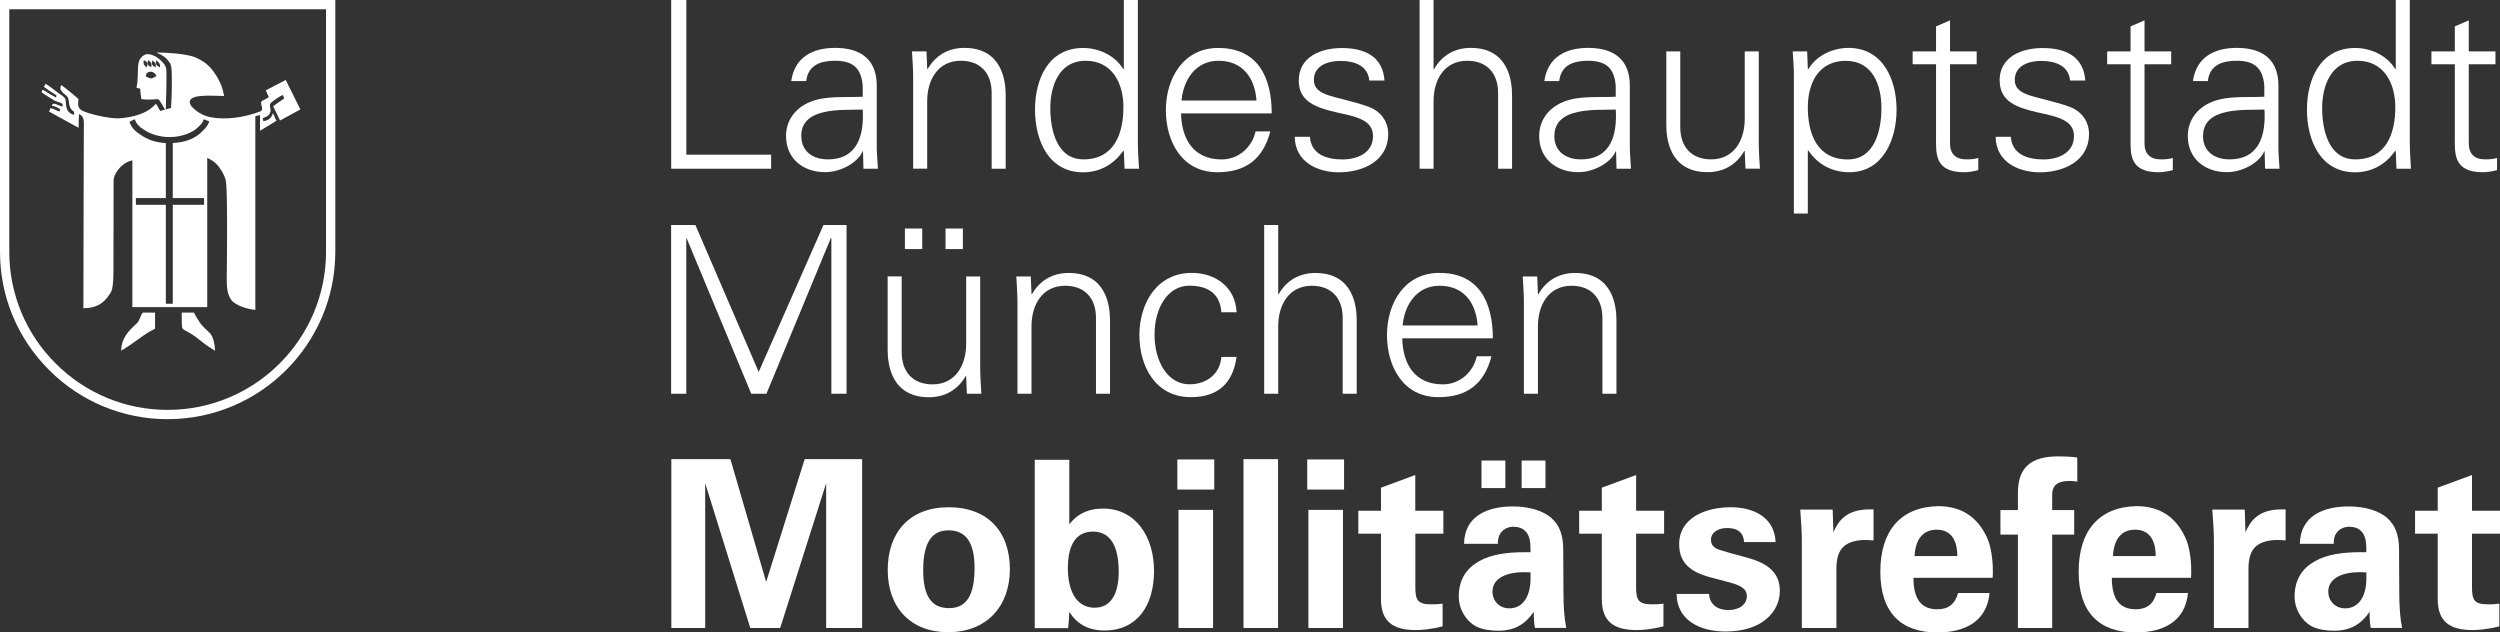
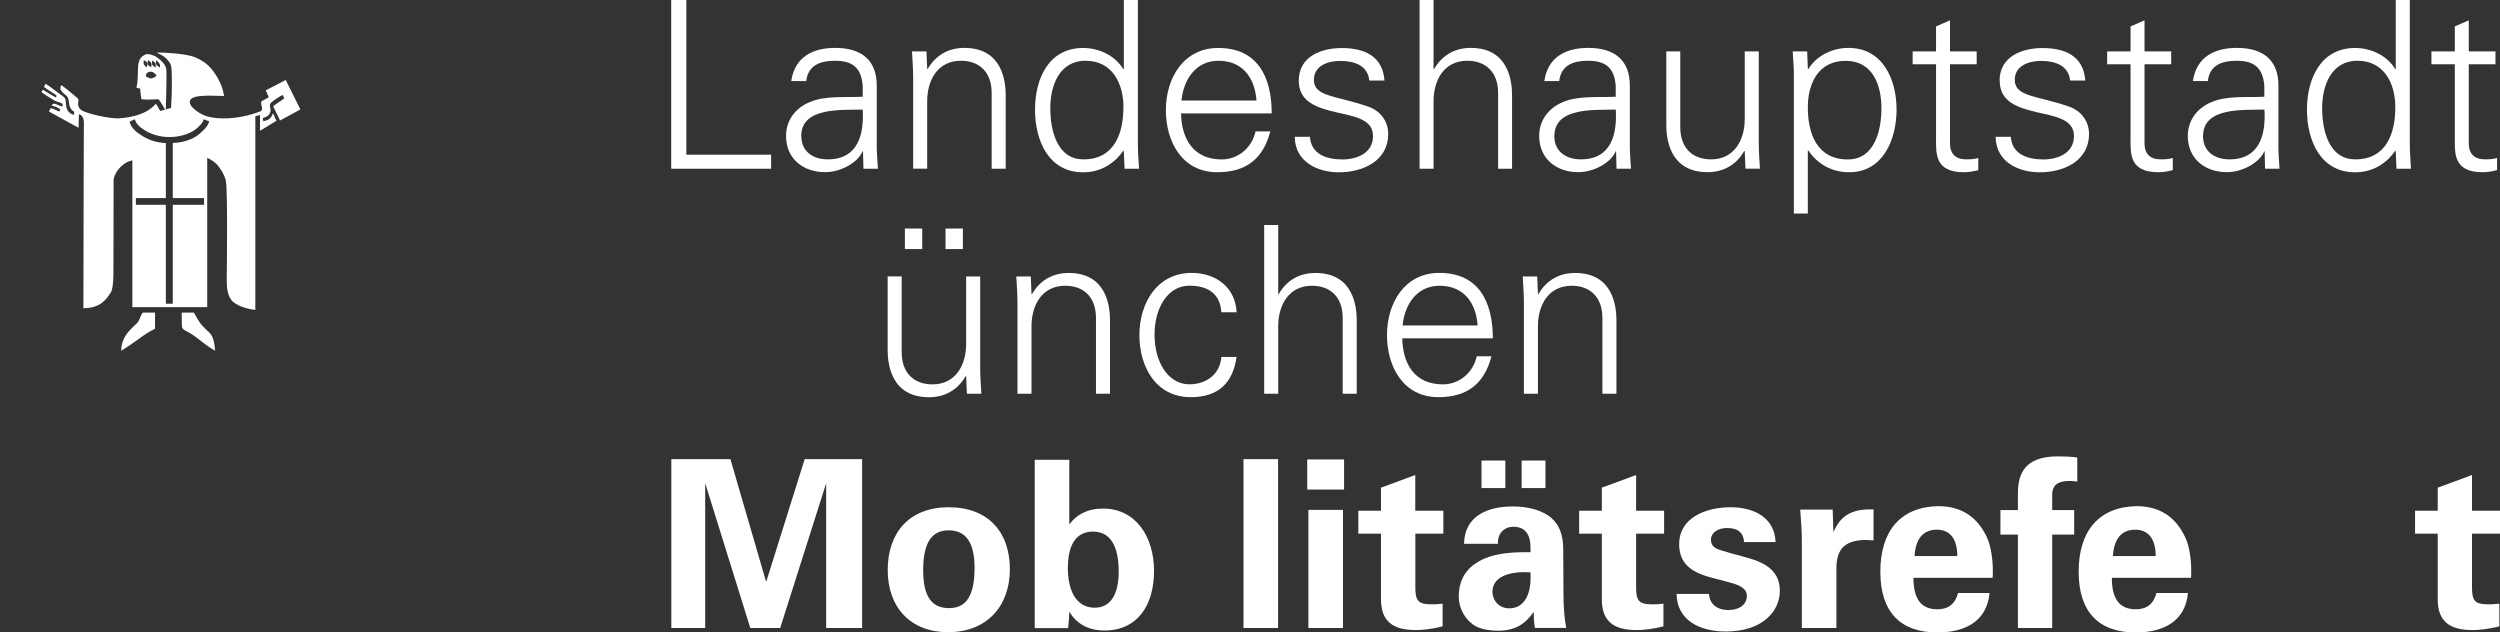
<svg xmlns="http://www.w3.org/2000/svg" id="uuid-ceb72527-01da-473b-acc6-3ec69d9b203f" data-name="Ebene 1" width="120.65mm" height="30.52mm" viewBox="0 0 342 86.51">
  <rect x="0" y="0" width="342" height="86.51" fill="#333333" stroke="none" />
  <defs>
    <style> .uuid-744f499d-3525-40a2-b25a-24f339eead60 { fill: #fff; } </style>
  </defs>
-   <polygon class="uuid-744f499d-3525-40a2-b25a-24f339eead60" points="93.88 53.86 93.88 32.63 93.95 32.63 102.77 53.86 104.85 53.86 113.67 32.54 113.73 32.54 113.73 53.86 115.81 53.86 115.81 30.78 112.65 30.78 103.79 50.88 95.13 30.78 91.81 30.78 91.81 53.86 93.88 53.86" />
  <g>
    <path class="uuid-744f499d-3525-40a2-b25a-24f339eead60" d="m132.17,47.05c0,2.88-1.44,5.53-4.6,5.53-2.62,0-4.22-1.63-4.22-4.41v-10.36h-1.92v10.04c0,1.85.42,6.49,5.66,6.49,2.08,0,3.9-.93,5.02-2.91l.06.06.1,2.37h1.98c-.07-1.09-.16-2.37-.16-3.61v-12.43h-1.92v9.24Zm-6.01-15.79h-2.37v2.81h2.37v-2.81Zm5.56,0h-2.37v2.81h2.37v-2.81Z" />
    <path class="uuid-744f499d-3525-40a2-b25a-24f339eead60" d="m141.11,44.62c0-2.88,1.44-5.53,4.6-5.53,2.62,0,4.22,1.63,4.22,4.41v10.36h1.92v-10.03c0-1.86-.42-6.49-5.66-6.49-2.08,0-3.9.93-5.02,2.91l-.06-.06-.1-2.37h-1.98c.06,1.09.16,2.37.16,3.61v12.43h1.92v-9.24Z" />
    <path class="uuid-744f499d-3525-40a2-b25a-24f339eead60" d="m169.17,42.73c-.16-3.42-2.84-5.4-6.14-5.4-4.76,0-7.16,4.16-7.16,8.5s2.24,8.5,7.03,8.5c3.64,0,5.75-1.82,6.26-5.5h-2.08c-.16,2.21-1.89,3.74-4.38,3.74-2.94,0-4.76-3.1-4.76-6.78s1.82-6.71,4.76-6.71c2.65,0,4.22,1.18,4.38,3.64h2.08Z" />
    <path class="uuid-744f499d-3525-40a2-b25a-24f339eead60" d="m174.86,30.78h-1.92v23.08h1.92v-9.24c0-2.88,1.44-5.53,4.6-5.53,2.62,0,4.22,1.63,4.22,4.41v10.36h1.92v-10.03c0-1.86-.42-6.49-5.66-6.49-2.08,0-3.9.93-5.02,2.91h-.06v-9.46Z" />
    <path class="uuid-744f499d-3525-40a2-b25a-24f339eead60" d="m191.88,44.52c.25-2.81,1.92-5.43,5.05-5.43,3.32,0,4.99,2.33,5.21,5.43h-10.26Zm12.34,1.76c0-5.02-1.95-8.95-7.32-8.95-4.76,0-7.16,4.15-7.16,8.5s2.24,8.5,7.03,8.5c3.87,0,6.27-1.76,7.26-5.59h-2.01c-.48,2.21-2.37,3.84-4.63,3.84-3.93,0-5.5-2.88-5.56-6.3h12.4Z" />
    <path class="uuid-744f499d-3525-40a2-b25a-24f339eead60" d="m210.39,44.62c0-2.88,1.44-5.53,4.6-5.53,2.62,0,4.22,1.63,4.22,4.41v10.36h1.92v-10.03c0-1.86-.42-6.49-5.66-6.49-2.08,0-3.9.93-5.02,2.91l-.06-.06-.1-2.37h-1.98c.06,1.09.16,2.37.16,3.61v12.43h1.92v-9.24Z" />
  </g>
  <polygon class="uuid-744f499d-3525-40a2-b25a-24f339eead60" points="91.82 0 91.82 23.08 105.49 23.08 105.49 21.16 93.89 21.16 93.89 0 91.82 0" />
  <g>
    <path class="uuid-744f499d-3525-40a2-b25a-24f339eead60" d="m118.02,13.23c-2.33.13-5.11-.19-7.26.74-1.92.8-3.23,2.46-3.23,4.63,0,3.13,2.36,4.95,5.34,4.95,2.17,0,4.32-1.28,5.02-2.62l.1-.22h.07l.06,2.37h1.98c-.06-1.09-.19-2.37-.16-3.61v-7.61c.06-3.68-2.14-5.31-5.69-5.31-3.07,0-5.53,1.25-6.01,4.54h2.05c.26-2.17,1.92-2.78,3.93-2.78,2.27,0,3.61.83,3.8,3.45v1.47Zm-8.41,5.37c0-4.03,5.69-3.52,8.41-3.61.19,3.36-.61,6.81-4.79,6.81-1.95,0-3.61-1.02-3.61-3.2" />
    <path class="uuid-744f499d-3525-40a2-b25a-24f339eead60" d="m126.84,13.84c0-2.88,1.44-5.53,4.6-5.53,2.62,0,4.22,1.63,4.22,4.41v10.36h1.92v-10.04c0-1.85-.42-6.49-5.66-6.49-2.08,0-3.9.93-5.02,2.91l-.06-.07-.1-2.36h-1.98c.06,1.09.16,2.36.16,3.61v12.43h1.92v-9.24Z" />
    <path class="uuid-744f499d-3525-40a2-b25a-24f339eead60" d="m153.84,23.08h1.98c-.07-1.09-.16-2.37-.16-3.61V0h-1.92v9.4l-.07.07c-1.12-1.89-3.36-2.91-5.5-2.91-4.76,0-6.58,4.28-6.58,8.44s1.82,8.57,6.58,8.57c2.24,0,4.19-1.05,5.5-2.97l.07.13.1,2.37Zm-.16-8.41c0,3.64-1.28,7.13-5.46,7.13-3.67,0-4.54-4.06-4.54-7.03s1.18-6.46,4.83-6.46,5.18,3.1,5.18,6.36" />
    <path class="uuid-744f499d-3525-40a2-b25a-24f339eead60" d="m161.63,13.75c.26-2.81,1.92-5.44,5.05-5.44,3.32,0,4.98,2.34,5.21,5.44h-10.26Zm12.34,1.76c0-5.02-1.95-8.95-7.32-8.95-4.76,0-7.16,4.16-7.16,8.5s2.24,8.5,7.03,8.5c3.87,0,6.26-1.76,7.26-5.59h-2.02c-.48,2.21-2.36,3.84-4.63,3.84-3.93,0-5.5-2.88-5.56-6.3h12.4Z" />
    <path class="uuid-744f499d-3525-40a2-b25a-24f339eead60" d="m177.67,11.03c0,2.97,2.56,3.71,5.08,4.32,2.56.58,5.08.96,5.08,3.26s-2.14,3.2-4.19,3.2c-2.17,0-4.28-.7-4.44-3.1h-2.08c.06,3.55,3.26,4.86,6.04,4.86,3.39,0,6.75-1.63,6.75-5.24,0-1.73-1.06-3.16-2.72-3.74-4.35-1.53-7.45-1.31-7.45-3.67,0-1.88,1.82-2.59,3.62-2.59,1.98,0,3.77.67,3.96,2.69h2.08c-.25-3.39-2.81-4.45-5.85-4.45-2.81,0-5.88,1.15-5.88,4.48" />
    <path class="uuid-744f499d-3525-40a2-b25a-24f339eead60" d="m196.11,0h-1.91v23.08h1.91v-9.24c0-2.88,1.44-5.53,4.6-5.53,2.62,0,4.23,1.63,4.23,4.41v10.36h1.91v-10.04c0-1.85-.42-6.49-5.65-6.49-2.08,0-3.9.93-5.02,2.91h-.07V0Z" />
    <path class="uuid-744f499d-3525-40a2-b25a-24f339eead60" d="m221.04,13.23c-2.33.13-5.11-.19-7.25.74-1.92.8-3.23,2.46-3.23,4.63,0,3.13,2.37,4.95,5.34,4.95,2.17,0,4.32-1.28,5.02-2.62l.09-.22h.07l.06,2.37h1.98c-.06-1.09-.19-2.37-.16-3.61v-7.61c.06-3.68-2.14-5.31-5.69-5.31-3.07,0-5.53,1.25-6.01,4.54h2.04c.25-2.17,1.92-2.78,3.93-2.78,2.27,0,3.62.83,3.8,3.45v1.47Zm-8.4,5.37c0-4.03,5.69-3.52,8.4-3.61.19,3.36-.6,6.81-4.79,6.81-1.95,0-3.62-1.02-3.62-3.2" />
    <path class="uuid-744f499d-3525-40a2-b25a-24f339eead60" d="m238.68,16.27c0,2.88-1.44,5.53-4.6,5.53-2.62,0-4.22-1.63-4.22-4.41V7.03h-1.91v10.03c0,1.86.41,6.49,5.65,6.49,2.08,0,3.9-.93,5.02-2.91l.06.06.1,2.37h1.98c-.07-1.09-.16-2.37-.16-3.61V7.03h-1.92v9.24Z" />
    <path class="uuid-744f499d-3525-40a2-b25a-24f339eead60" d="m247.31,20.59h.07c1.31,1.92,3.26,2.97,5.59,2.97,4.67,0,6.48-4.54,6.48-8.57s-1.82-8.44-6.58-8.44c-2.14,0-4.37,1.03-5.49,2.91l-.07-.07-.09-2.36h-1.98c.06,1.09.19,2.36.16,3.61v18.57h1.91v-8.63Zm0-5.91c0-3.26,1.44-6.36,5.18-6.36s4.89,3.39,4.89,6.46-.93,7.03-4.6,7.03c-4.19,0-5.47-3.49-5.47-7.13" />
    <path class="uuid-744f499d-3525-40a2-b25a-24f339eead60" d="m264.85,18.8c0,2.17-.22,4.76,3.83,4.76.64,0,1.34-.13,1.95-.29v-1.66c-.51.16-1.09.19-1.66.19-1.47,0-2.24-.8-2.21-2.27v-10.74h3.65v-1.76h-3.65V2.78l-1.91.83v3.42h-3.2v1.76h3.2v10Z" />
    <path class="uuid-744f499d-3525-40a2-b25a-24f339eead60" d="m273.56,11.03c0,2.97,2.55,3.71,5.08,4.32,2.55.58,5.08.96,5.08,3.26s-2.14,3.2-4.19,3.2c-2.17,0-4.28-.7-4.45-3.1h-2.08c.06,3.55,3.26,4.86,6.04,4.86,3.39,0,6.74-1.63,6.74-5.24,0-1.73-1.06-3.16-2.71-3.74-4.35-1.53-7.45-1.31-7.45-3.67,0-1.88,1.82-2.59,3.61-2.59,1.98,0,3.77.67,3.96,2.69h2.08c-.25-3.39-2.81-4.45-5.85-4.45-2.81,0-5.88,1.15-5.88,4.48" />
    <path class="uuid-744f499d-3525-40a2-b25a-24f339eead60" d="m291.46,18.8c0,2.17-.23,4.76,3.83,4.76.64,0,1.34-.13,1.95-.29v-1.66c-.51.16-1.09.19-1.66.19-1.47,0-2.24-.8-2.21-2.27v-10.74h3.65v-1.76h-3.65V2.78l-1.91.83v3.42h-3.2v1.76h3.2v10Z" />
    <path class="uuid-744f499d-3525-40a2-b25a-24f339eead60" d="m309.78,13.23c-2.34.13-5.11-.19-7.26.74-1.92.8-3.23,2.46-3.23,4.63,0,3.13,2.37,4.95,5.34,4.95,2.17,0,4.31-1.28,5.01-2.62l.1-.22h.06l.06,2.37h1.98c-.06-1.09-.19-2.37-.15-3.61v-7.61c.06-3.68-2.14-5.31-5.69-5.31-3.07,0-5.53,1.25-6.01,4.54h2.04c.25-2.17,1.92-2.78,3.93-2.78,2.27,0,3.61.83,3.8,3.45v1.47Zm-8.4,5.37c0-4.03,5.69-3.52,8.4-3.61.19,3.36-.61,6.81-4.8,6.81-1.95,0-3.61-1.02-3.61-3.2" />
    <path class="uuid-744f499d-3525-40a2-b25a-24f339eead60" d="m327.84,23.08h1.98c-.07-1.09-.16-2.37-.16-3.61V0h-1.92v9.4l-.06.07c-1.12-1.89-3.36-2.91-5.5-2.91-4.76,0-6.59,4.28-6.59,8.44s1.82,8.57,6.59,8.57c2.24,0,4.19-1.05,5.5-2.97l.06.13.1,2.37Zm-.16-8.41c0,3.64-1.28,7.13-5.47,7.13-3.68,0-4.54-4.06-4.54-7.03s1.19-6.46,4.83-6.46,5.18,3.1,5.18,6.36" />
    <path class="uuid-744f499d-3525-40a2-b25a-24f339eead60" d="m335.82,18.8c0,2.17-.22,4.76,3.83,4.76.64,0,1.34-.13,1.95-.29v-1.66c-.51.16-1.09.19-1.66.19-1.47,0-2.24-.8-2.21-2.27v-10.74h3.65v-1.76h-3.65V2.78l-1.91.83v3.42h-3.2v1.76h3.2v10Z" />
-     <path class="uuid-744f499d-3525-40a2-b25a-24f339eead60" d="m1.27,1.27v33.17c0,5.77,2.26,11.21,6.36,15.3,4.1,4.08,9.53,6.33,15.3,6.33h.02c11.94,0,21.65-9.71,21.65-21.63V1.27H1.27Zm21.67,56.07c-6.11,0-11.87-2.38-16.2-6.7C2.39,46.31,0,40.56,0,34.45V0h45.87v34.44c0,12.62-10.28,22.89-22.92,22.9h-.02Z" />
    <path class="uuid-744f499d-3525-40a2-b25a-24f339eead60" d="m21.38,7.18c1.26,0,4.01.15,5.29.64,1.45.64,2.22,1.32,3.12,2.86.46.91.64,1.23.87,2.45-1.63,0-5.41-.41-4.58,1.23.09.23,1.17,1.4,2.73,1.67,1.99.41,4.67.04,6.76-.78.72-.27-.19-1.16.3-1.45,0,0,.36-.18.9-.5-.14-.37-.27-.59-.41-.94l2.73-1.42,2,4.03-2.78,1.51-.94-1.95c.56-.43.56-.41,1.5-1.05-.05-.18-.09-.3-.18-.48-.37.09-1.67,1.03-1.71,1.17-.18.41.11.62.02,1.08-.14.59-.5.71-1.05.9,0,.18.05.29.09.43.68-.14,1.07-.37,1.3-1.1.27.47.23.64.49,1.03l-2.26,1.38v-2.13c-.18,0-.46.09-.64.14v26.49c-.96-.09-2.68-.53-3.32-1.4-.72-1.05-.58-2.36-.58-4.08,0-.23.14-10.94-.14-12.22-.27-.99-.67-1.47-.99-1.93-.32-.46-1.05-.97-1.55-1.16v20.41h-10.24v-20.08c-.66.16-1.03.36-1.52.82-.64.59-1.05,1.38-1.05,1.98,0,0-.02,9.68-.02,12.22s-.27,2.98-.5,3.26c-.91,1.46-2.06,1.95-3.61,1.95,0-9.12.06-22.64.06-24.5,0-.9.14-1.77-.67-2.04,0,.64-.05,1.1-.05,1.86l-4.04-2.22c.07-.23.13-.24.22-.47.59.14.65.29,1.2.47,0-.04.11-.32.11-.32,0,0-.69-.46-1.15-.46.09-.23.08-.22.17-.27.27-.14.68.23,1.28.37.05-.18.05-.31,0-.36-.23-.23-.66-.25-1.12-.48-.15-.13-.92-.53-1.74-1.12.05-.18.09-.22.18-.35.23.14,1.31.82,1.77,1.05.05.05.14-.28.09-.28-.32-.27-.87-.5-1.72-1.17.09-.14.18-.24.23-.42.67.41,1.13.82,1.81,1.31.37.28.6.37.86.69.27.5-.21,1.86,1.23,2.27l.02-.43c-.96-.58-.55-1.48-.91-2.02-.23-.37-1.38-.87-.83-1.63.63.46,2.31,1.86,2.31,1.9.09.27-.32,1.05.44,1.54.78.5,4.14,1.23,5.22,1.1,1.72-.14,3.67-.54,4.95-1.99.23.27.49.94.63.98l1.45-.41c-.03-.06.1-1.43.1-2.85,0-2.22.02-2.74-.26-3.3-.46-.61-.64-.87-1.84-1.43m2.22,12.38c1.83-.06,3.21-.73,3.97-1.53.46-.42.86-.83,1.02-1.43l-.74-.29c-.15.48-.38.71-.76,1.06-.71.75-2.21,1.38-3.94,1.38-1.44,0-2.71-.47-3.51-1.02-.61-.39-1.02-.76-1.22-1.42l-.73.34c.21.78.81,1.34,1.52,1.79.84.58,1.96,1.07,3.45,1.13v7.52h-4.1v.92h4.1v13.54h.95v-13.54h4.28v-.92h-4.28v-7.52Z" />
    <path class="uuid-744f499d-3525-40a2-b25a-24f339eead60" d="m19.58,42.76h1.63v2.18c-.09.14-.55.23-1.58.96-1.28.91-1.81,1.31-3.05,2.08,0-2.22,1.86-3.36,2.27-3.9.32-.41.46-1.23.73-1.32" />
    <path class="uuid-744f499d-3525-40a2-b25a-24f339eead60" d="m24.85,42.76h1.68s.72,1.42,1.22,1.86c.91,1.05,1.49.87,1.68,3.36-1.04-.59-1.58-1.05-2.62-1.86-1.1-.82-1.6-.87-1.83-1.19-.14-.23-.11-.79-.12-2.18" />
    <path class="uuid-744f499d-3525-40a2-b25a-24f339eead60" d="m19.92,7.43c.41-.1.93.09,1.35.28.57.37,1.31.98,1.46,1.65.13.41-.05,5.6-.05,5.6l-.1.07s-.57-1.14-.92-1.46c-.09-.05-.9.14-2.31,0-.1-.62-.16-.94-.16-1.45-.24-.05-.28-.06-.52-.1.48-2.36-.31-3.89,1.25-4.58m1.48.79c-.16.52-.08.72.49.98.03-.49-.07-.54-.49-.98m-.55.03c-.13.48-.13.65.44.98.03-.49.07-.61-.44-.98m-.6-.05c-.13.49-.09.73.44.98.04-.49.15-.57-.44-.98m-.58.02c-.1.58.03.64.39,1,.15-.41.26-.7-.39-1m.28,2.17v.05c.73.38.77.37,1.47-.06-.21-.4-.58-.68-1.06-.55-.28.11-.38.27-.41.56" />
  </g>
  <polygon class="uuid-744f499d-3525-40a2-b25a-24f339eead60" points="110.08 62.81 104.81 79.61 99.92 62.81 91.84 62.81 91.84 85.91 96.47 85.91 96.47 66.1 102.64 85.91 106.73 85.91 113.02 66.1 113.02 85.91 117.94 85.91 117.94 62.81 110.08 62.81" />
  <g>
    <path class="uuid-744f499d-3525-40a2-b25a-24f339eead60" d="m133.32,77.69c0-3.48-1.18-5.14-3.55-5.14-2.17,0-3.48,1.47-3.48,5.46,0,3.61,1.18,5.18,3.55,5.18s3.48-1.76,3.48-5.5m-3.64,8.79c-5.11,0-8.24-3.39-8.24-8.5s2.94-8.59,8.34-8.59,8.37,3.39,8.37,8.47-3.16,8.62-8.46,8.62" />
    <path class="uuid-744f499d-3525-40a2-b25a-24f339eead60" d="m149.78,83.13c2.11,0,3.26-1.79,3.26-4.92,0-3.61-1.21-5.49-3.51-5.49-2.11,0-3.45,1.5-3.45,5.02,0,2.62.89,5.4,3.71,5.4m-3.51-20.25v8.85c.96-1.31,2.46-2.17,4.6-2.17,4.47,0,6.99,3.83,6.99,8.53s-2.27,8.15-6.77,8.15c-2.3,0-3.83-.96-4.82-2.56,0,.48-.06,1.21-.16,2.24h-4.57v-23.03h4.73Z" />
  </g>
-   <path class="uuid-744f499d-3525-40a2-b25a-24f339eead60" d="m161.22,85.91h4.73v-16.16h-4.73v16.16Zm-.16-18.94h5.05v-4.12h-5.05v4.12Z" />
  <rect class="uuid-744f499d-3525-40a2-b25a-24f339eead60" x="170.11" y="62.81" width="4.73" height="23.1" />
  <path class="uuid-744f499d-3525-40a2-b25a-24f339eead60" d="m178.99,85.91h4.73v-16.16h-4.73v16.16Zm-.16-18.94h5.04v-4.12h-5.04v4.12Z" />
  <g>
-     <path class="uuid-744f499d-3525-40a2-b25a-24f339eead60" d="m193.62,69.87h3.83v3.13h-3.83v7.31c0,1.76.29,2.36,2.17,2.36.57,0,.86,0,1.56-.09v3.1c-1.56.41-2.87.51-3.67.51-3.13,0-4.76-1.18-4.76-4.22v-8.97h-3.1v-3.13h3.1v-3.16l4.69-1.73v4.89Z" />
+     <path class="uuid-744f499d-3525-40a2-b25a-24f339eead60" d="m193.62,69.87h3.83v3.13h-3.83v7.31c0,1.76.29,2.36,2.17,2.36.57,0,.86,0,1.56-.09v3.1c-1.56.41-2.87.51-3.67.51-3.13,0-4.76-1.18-4.76-4.22v-8.97h-3.1v-3.13h3.1v-3.16l4.69-1.73v4.89" />
    <path class="uuid-744f499d-3525-40a2-b25a-24f339eead60" d="m211.42,66.77h-3.26v-3.77h3.26v3.77Zm-4.95,16.45c1.98,0,2.91-1.82,2.91-4.09v-.83l-.83-.03c-2.91,0-4.38,1.08-4.38,2.65,0,1.31.96,2.3,2.3,2.3m-.54-16.45h-3.26v-3.77h3.26v3.77Zm6.36,4.15c1.02.9,1.56,2.27,1.56,4.25l.03,5.91c0,1.98.13,3.58.38,4.82h-4.28c-.07-.42-.13-.77-.13-1.06-.03-.29-.03-.67-.03-1.15-1.12,1.63-2.52,2.59-4.86,2.59-.93,0-2.17-.13-3.07-.61-1.34-.73-2.33-2.33-2.33-4.06,0-2.36,1.08-3.87,2.75-4.82,1.66-.96,3.86-1.25,6.26-1.25h.8v-.64c0-1.85-.77-2.84-2.36-2.84-.83,0-1.53.42-1.88,1.12-.16.35-.22.73-.22,1.21h-4.63c.07-3.8,3.19-5.11,6.68-5.11,2.08,0,4.06.51,5.33,1.63" />
    <path class="uuid-744f499d-3525-40a2-b25a-24f339eead60" d="m223.82,69.87h3.83v3.13h-3.83v7.31c0,1.76.29,2.36,2.17,2.36.58,0,.86,0,1.57-.09v3.1c-1.57.41-2.88.51-3.67.51-3.13,0-4.76-1.18-4.76-4.22v-8.97h-3.1v-3.13h3.1v-3.16l4.69-1.73v4.89Z" />
    <path class="uuid-744f499d-3525-40a2-b25a-24f339eead60" d="m242.9,74.15h-4.31c-.06-1.18-.77-1.92-2.3-1.92-1.31,0-2.23.64-2.23,1.6,0,.7.38,1.12,1.15,1.38.76.25,2.01.61,3.7,1.05,2.75.73,4.57,1.95,4.57,4.57,0,2.81-2.39,5.56-7.41,5.56-3.61,0-6.68-1.6-6.71-5.14h4.44c.07,1.34,1.02,2.2,2.68,2.2,1.5,0,2.49-.8,2.49-1.92,0-1.18-1.31-1.56-2.33-1.85l-2.65-.7c-2.75-.74-4.28-1.98-4.28-4.54,0-3.61,3.61-5.05,7.06-5.05,3.2,0,6,1.44,6.13,4.76" />
    <path class="uuid-744f499d-3525-40a2-b25a-24f339eead60" d="m256.29,73.93c-.7-.06-.9-.06-1.21-.06-.93,0-2.14.22-2.87.9-.71.64-.99,1.69-.99,3.03v8.11h-4.73v-12.11c0-.96-.1-2.65-.22-4.09h4.44l.1,3.1c.67-1.53,1.73-3.13,4.98-3.13h.51v4.25Z" />
    <path class="uuid-744f499d-3525-40a2-b25a-24f339eead60" d="m267.76,76.07c0-2.3-.96-3.61-2.81-3.61s-2.91,1.25-3.04,3.61h5.85Zm4.09-2.46c.48,1.02.77,2.84.77,4.41,0,.48,0,.64-.03,1.02h-10.83c0,3.07,1.18,4.31,3.29,4.31,1.47,0,2.43-.73,2.81-2.23h4.31c-.35,3.87-3.35,5.4-7.15,5.4-5.02,0-7.79-2.78-7.79-8.31s2.72-8.85,7.89-8.97c3.1,0,5.37,1.37,6.74,4.37" />
    <path class="uuid-744f499d-3525-40a2-b25a-24f339eead60" d="m284.16,65.88c-.42-.06-.77-.09-1.02-.09-1.53,0-2.4.48-2.4,1.91v2.08h3.01v3.35h-3.01v12.78h-4.69v-12.78h-2.39v-3.35h2.39v-2.33c0-3.55,1.82-5.02,5.53-5.02.93,0,1.66.03,2.59.16v3.29Z" />
    <path class="uuid-744f499d-3525-40a2-b25a-24f339eead60" d="m294.9,76.07c0-2.3-.96-3.61-2.81-3.61s-2.91,1.25-3.04,3.61h5.85Zm4.09-2.46c.48,1.02.77,2.84.77,4.41,0,.48,0,.64-.03,1.02h-10.83c0,3.07,1.18,4.31,3.29,4.31,1.47,0,2.43-.73,2.81-2.23h4.31c-.35,3.87-3.35,5.4-7.16,5.4-5.01,0-7.79-2.78-7.79-8.31s2.72-8.85,7.89-8.97c3.1,0,5.37,1.37,6.74,4.37" />
-     <path class="uuid-744f499d-3525-40a2-b25a-24f339eead60" d="m312.66,73.93c-.7-.06-.9-.06-1.21-.06-.93,0-2.14.22-2.87.9-.71.64-.99,1.69-.99,3.03v8.11h-4.73v-12.11c0-.96-.1-2.65-.22-4.09h4.44l.1,3.1c.67-1.53,1.73-3.13,4.98-3.13h.51v4.25Z" />
-     <path class="uuid-744f499d-3525-40a2-b25a-24f339eead60" d="m320.81,83.22c1.98,0,2.91-1.82,2.91-4.09v-.83l-.83-.03c-2.91,0-4.38,1.08-4.38,2.65,0,1.31.96,2.3,2.3,2.3m5.81-12.3c1.02.9,1.57,2.27,1.57,4.25l.03,5.91c0,1.98.13,3.58.38,4.82h-4.28c-.07-.42-.13-.77-.13-1.06-.03-.29-.03-.67-.03-1.15-1.12,1.63-2.52,2.59-4.86,2.59-.93,0-2.17-.13-3.07-.61-1.34-.73-2.33-2.33-2.33-4.06,0-2.36,1.08-3.87,2.75-4.82,1.66-.96,3.86-1.25,6.26-1.25h.8v-.64c0-1.85-.77-2.84-2.36-2.84-.83,0-1.53.42-1.88,1.12-.16.35-.22.73-.22,1.21h-4.63c.07-3.8,3.19-5.11,6.68-5.11,2.08,0,4.06.51,5.33,1.63" />
    <path class="uuid-744f499d-3525-40a2-b25a-24f339eead60" d="m338.17,69.87h3.83v3.13h-3.83v7.31c0,1.76.29,2.36,2.17,2.36.58,0,.86,0,1.57-.09v3.1c-1.57.41-2.88.51-3.67.51-3.13,0-4.76-1.18-4.76-4.22v-8.97h-3.1v-3.13h3.1v-3.16l4.69-1.73v4.89Z" />
  </g>
</svg>